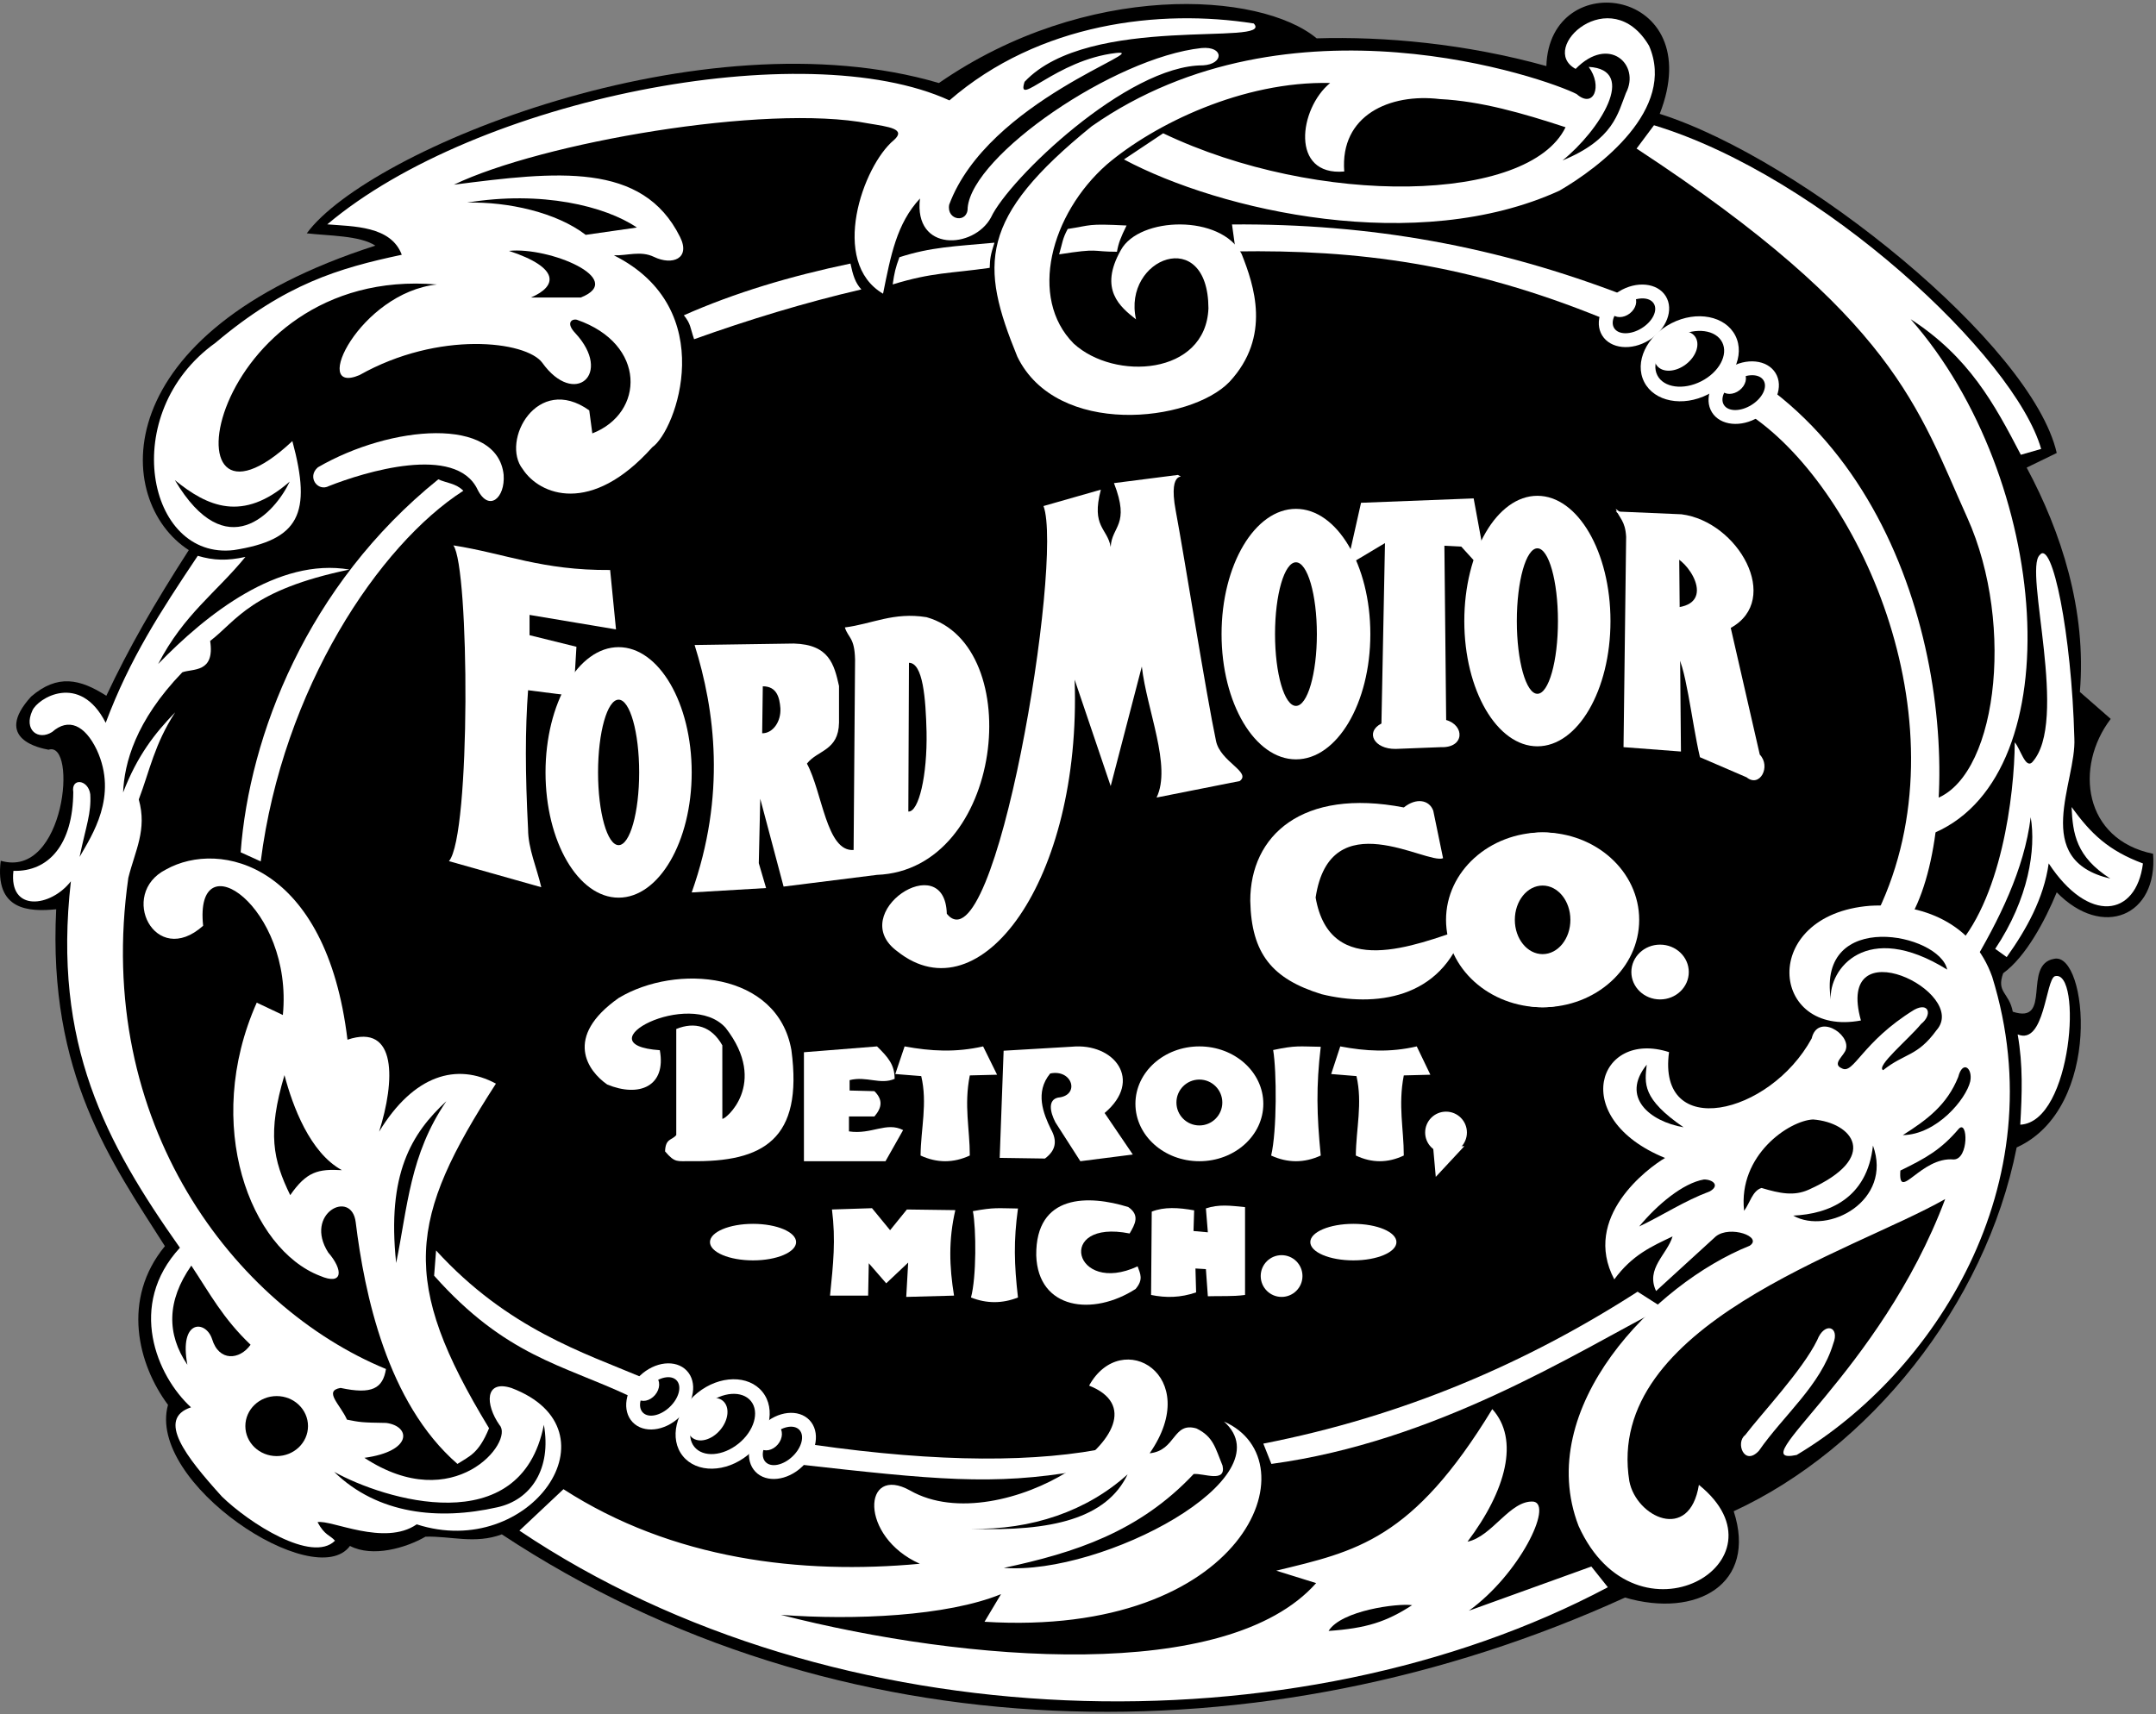
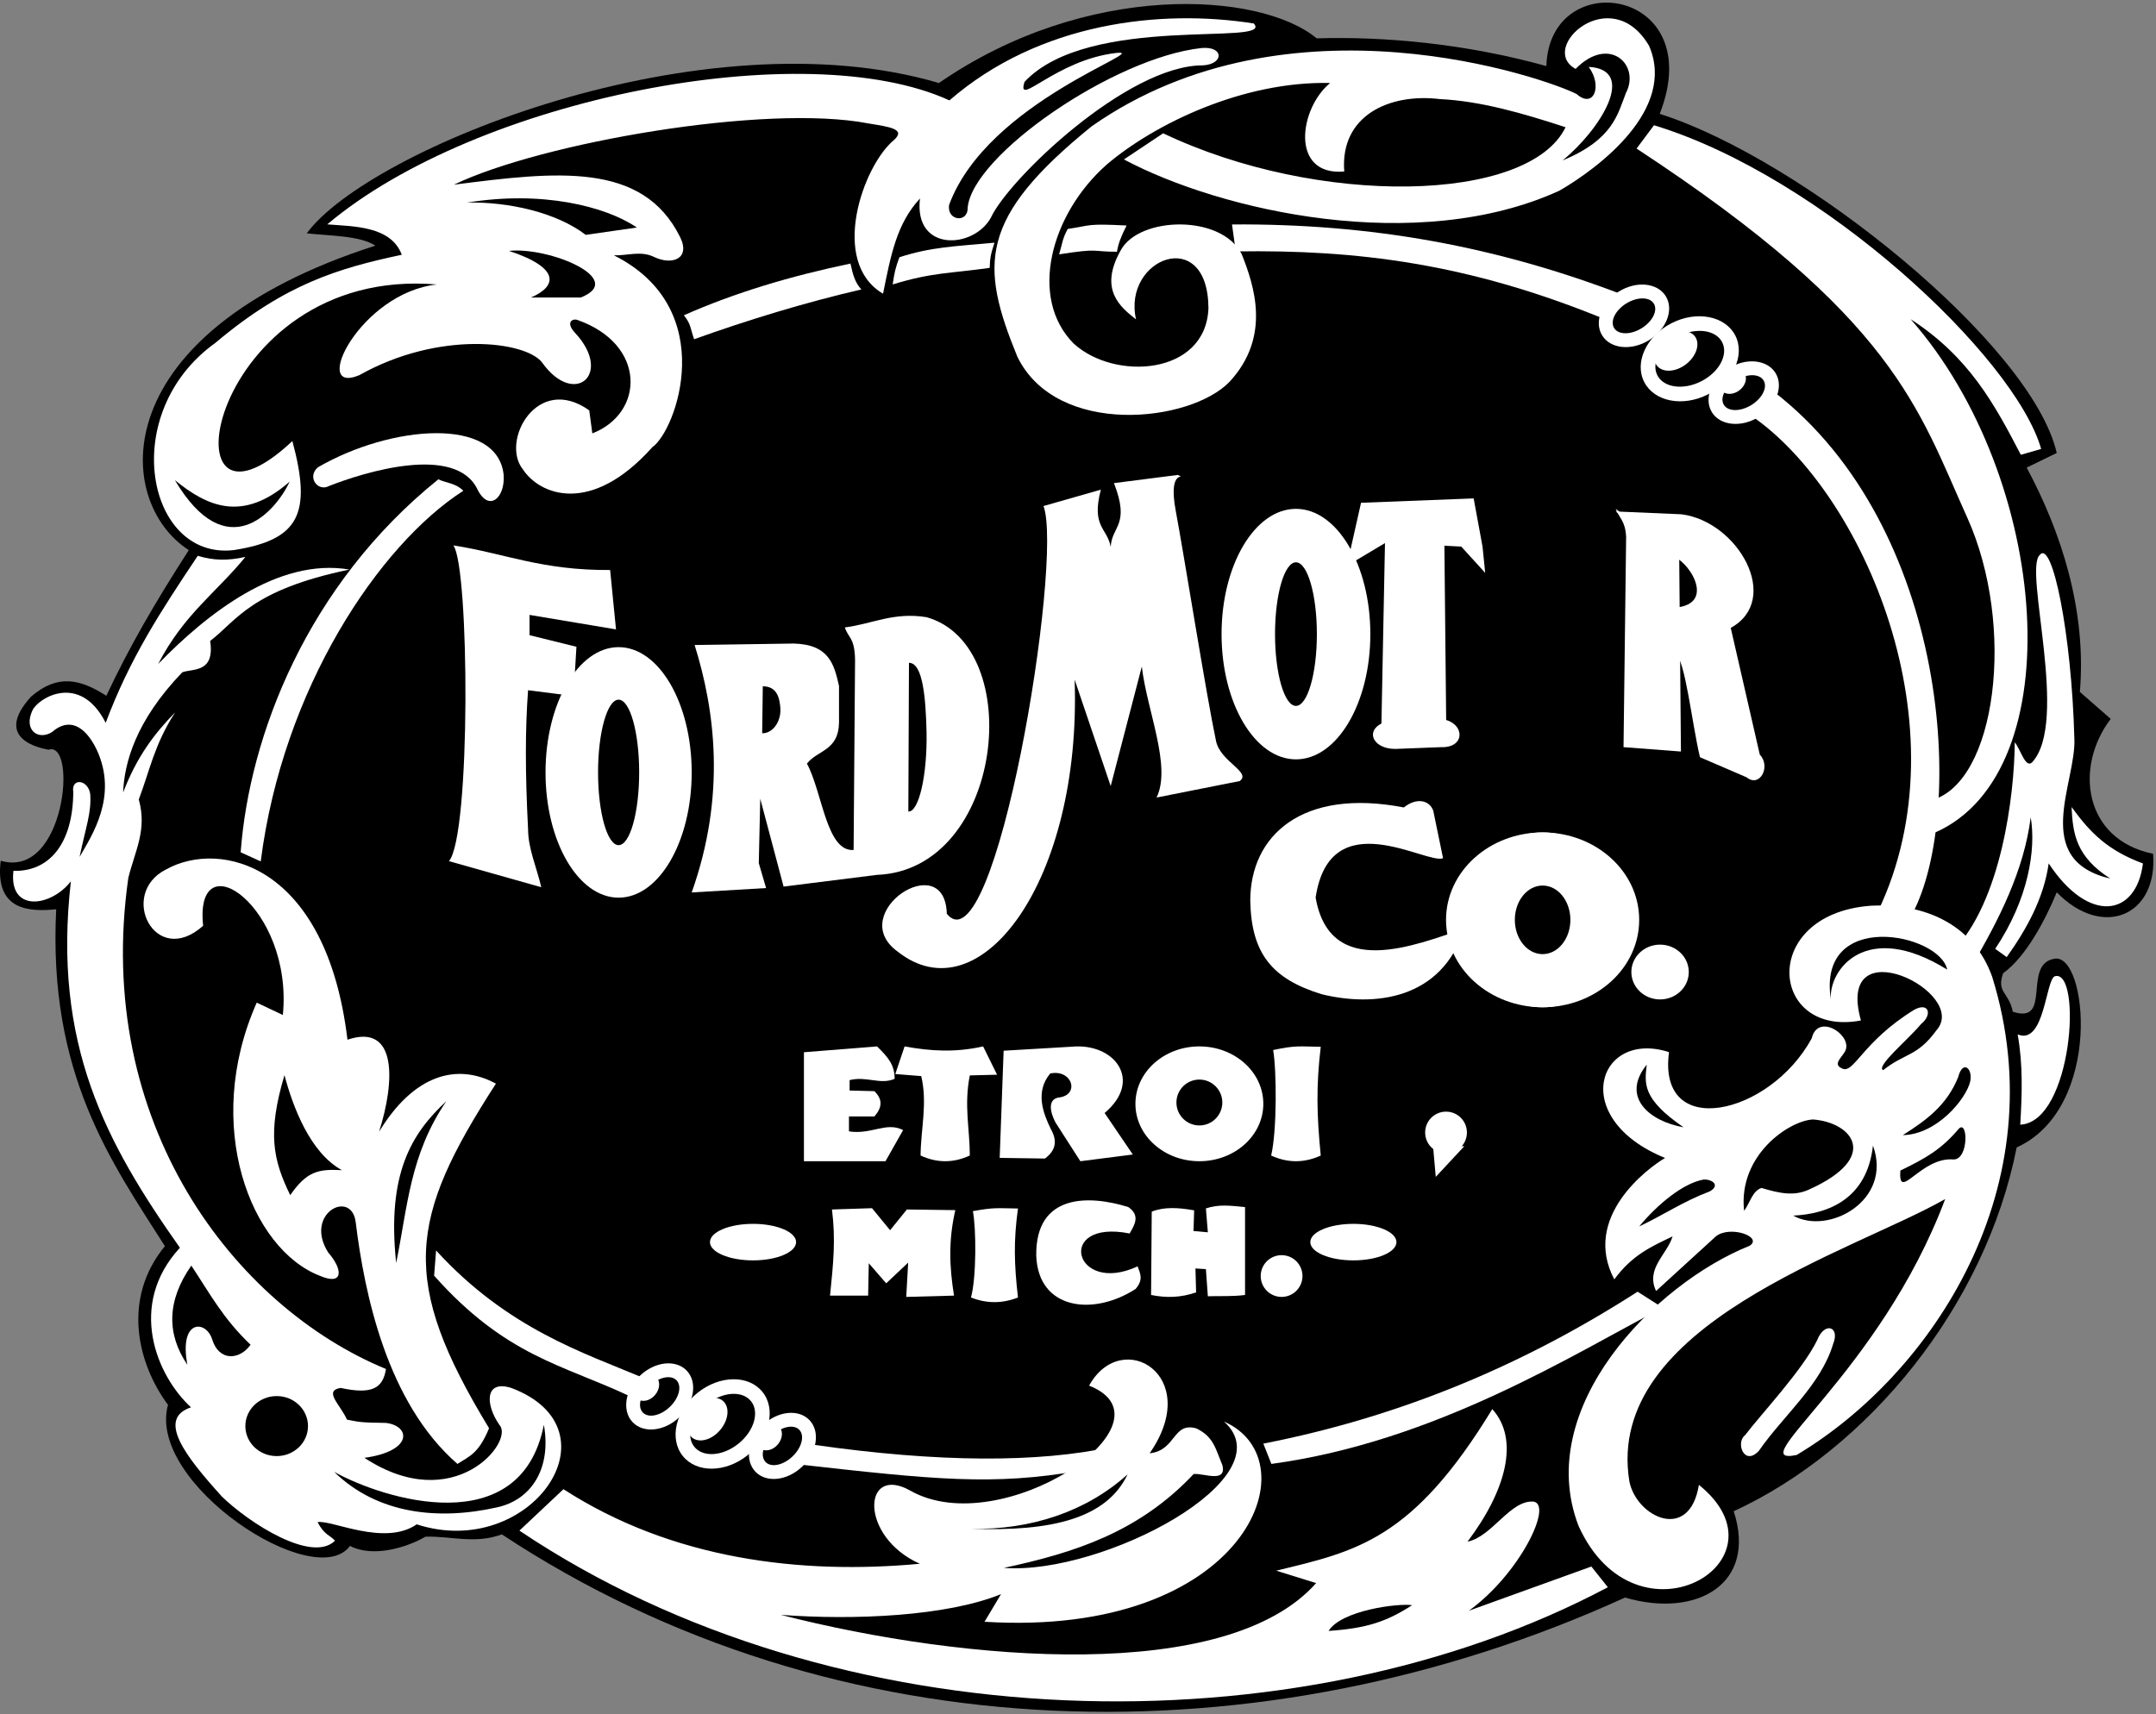
<svg xmlns="http://www.w3.org/2000/svg" width="826" height="657" overflow="hidden">
  <rect width="100%" height="100%" fill="#808080" stroke="none" />
  <defs>
    <clipPath id="clip0">
      <path d="M238 14 1064 14 1064 671 238 671Z" fill-rule="evenodd" clip-rule="evenodd" />
    </clipPath>
  </defs>
  <g clip-path="url(#clip0)" transform="translate(-238 -14)">
    <path d="M742.435 28.692C720.695 10.646 654.199 6.735 597.714 45.816 506.974 19.079 379.135 71.257 355.528 103.412 363.896 104.397 375.798 104.204 381.81 108.133 277.698 141.529 281.352 206.139 310.329 224.812 296.854 245.775 287.501 262.026 278.737 280.633 268.667 274.187 260.078 272.204 249.909 280.95 235.028 297.352 253.715 300.738 256.586 301.309 267.757 297.627 263.027 351.071 238.276 343.856 235.939 362.814 248.912 363.514 259.53 362.448 256.335 425.702 280.818 459.509 301.178 491.549 284.496 511.823 290.78 536.809 302.365 552.371 294 582.364 358.657 624.724 372.08 606.426 380.741 610.938 393.525 607.205 401.008 602.883 410.759 602.587 419.922 605.825 430.262 601.995 558.389 686.628 721.849 689.4 860.575 626.213 887.999 634.229 911.301 621.043 902.214 593.134 953.661 569.435 998.631 514.523 1010.62 453.722 1043.89 438.652 1037.7 378.823 1025.04 381.42 1012.67 383.471 1024.44 406.723 1009.13 401.707 1007.71 394.238 1002.75 394.425 1005.45 386.956 1014.06 380.744 1021.49 366.876 1025.97 355.952 1043.58 373.997 1064.72 364.952 1062.89 341.183 1036.27 335.732 1032.63 307.902 1046.65 289.494L1034.83 279.156C1037.46 247.949 1027.72 217.92 1014.45 193.192L1025.97 187.592C1016.49 146.038 928.69 75.038 873.866 57.63 892.762 9.321 831.569 0.469 830.442 39.32 799.34 30.673 768.238 27.916 742.435 28.692Z" fill-rule="evenodd" />
    <path d="M888.875 583.024C925.135 612.254 864.876 647.618 842.776 598.772 825.344 553.499 871.884 505.996 908.322 491.396 913.54 487.973 900.801 483.434 895.357 487.817L872.467 508.735C868.402 500.089 876.683 494.79 878.791 487.817 870.787 491.632 863.344 494.89 856.462 504.281 843.865 480.406 869.427 461.55 875.91 457.752 838.633 442.558 850.178 408.404 877.434 417.191 872.833 451.132 915.93 441.573 932.092 411.938 934.328 402.297 946.899 410.077 945.207 416.051 944.677 418.498 939.622 421.694 943.616 423.392 948.182 425.987 951.239 413.344 971.388 400.951 977.124 397.853 978.336 402.998 974.018 406.394 969.166 412.299 956.523 422.699 959.462 424.108 967.866 417.427 972.499 418.989 979.897 408.81 992.787 394.322 940.829 368.843 950.954 405.063 915.915 411.646 911.792 364.523 954.421 361.114 974.551 359.94 993.927 367.758 1001.24 388.316 1026.04 468.385 978.445 540.461 926.329 571.57 904.578 576.1 958.232 540.163 983.232 473.5 947.672 493.794 852.541 521.581 862.224 581.592 864.824 595.309 885.269 605.278 888.875 583.024Z" fill="#FFFFFF" fill-rule="evenodd" />
    <path d="M453.87 584.686 437 600.562C558.076 681.881 735.033 685.409 854 622.259L847.674 614.321 800.755 631.255C820.085 617.32 833.088 590.684 825.532 589.449 816.57 588.743 809.717 602.855 800.228 604.796 814.989 585.215 820.26 565.636 809.717 553.993 779.14 604.266 757.526 608.5 726.949 615.909L742.238 620.671C708.147 659.126 608.158 651.011 537.164 632.843 565.281 634.959 600.777 633.372 621.513 624.905L615.187 635.489C715.351 641.663 741.183 573.75 706.917 558.756 731.167 580.276 660.524 617.673 622.568 614.85 649.805 609.029 674.407 601.091 695.319 578.865 699.185 578.512 707.795 582.393 706.389 575.69 703.578 568.811 702.875 564.577 696.373 561.402 687.235 558.756 688.641 569.869 678.449 570.927 699.185 541.116 667.729 522.418 655.253 544.997 690.398 558.932 621.689 605.148 586.719 585.215 568.444 574.984 567.038 602.855 590.41 613.263 544.896 617.496 495.693 611.675 453.87 584.686Z" fill="#FFFFFF" fill-rule="evenodd" />
    <path d="M315.823 368.769C312.312 335.449 350.406 361.579 346.369 402.965L336.362 398.23C315.472 445.229 334.08 492.753 360.588 502.924 369.541 506.782 369.541 500.644 363.748 493.981 354.268 479.074 372.701 469.429 374.281 482.406 377.617 509.588 386.219 551.501 413.254 575 417.818 572.019 421.329 571.142 425.367 561.321 390.959 504.678 394.47 481.179 428 429.27 413.078 421.203 396.576 425.763 383.234 447.684 389.379 428.393 390.256 405.946 371.121 412.435 363.046 345.094 322.318 335.624 301.603 347.198 283.17 356.493 297.39 385.253 315.823 368.769Z" fill="#FFFFFF" fill-rule="evenodd" />
    <path d="M313.764 227C319.849 228.811 325.1 228.95 332.021 227.418 320.876 241.1 308.478 249.35 298.586 268.464 317.168 249.292 344.519 227.611 371.871 232.259 334.041 240.127 328.783 251.756 318.514 259.625 320.385 271.988 311.817 270.142 307.842 271.639 289.844 290.334 285.626 306.522 285.165 317.695 290.555 303.699 297.198 295.136 305.093 286.991 297.111 299.369 295.392 309.24 291.168 320.365 294.428 332.048 289.753 339.971 287.166 350.401 273.719 444.485 327.919 514.75 385.877 538.628 384.673 546.059 380.545 548.476 368.484 545.877 361.783 547.005 368.445 552.312 370.931 558.037 375.942 559.012 376.36 559.151 385.964 559.291 395.429 560.544 396.125 570.156 377.612 572.663 411.993 595.23 435.099 566.395 429.392 560.126 423.824 552.186 423.685 542.575 433.985 545.918 476.161 561.937 441.084 612.224 397.656 598.155 385.268 606.722 364.876 596.274 359.656 597.319 362.44 602.473 364.389 602.194 366.338 604.423 357.585 613.164 333.455 597.689 323.008 587.498 309.182 572.203 297.861 557.743 311.177 553.312 298.068 541.284 286.629 514.212 306.926 492.155 278.527 451.895 258.062 414.144 265.157 351.736 257.402 361.684 241.297 363.692 243.147 347.731 256.635 348.112 265.947 337.628 266.073 317.532 265.18 311.96 271.803 312.657 272.58 318.368 273.027 325.679 270.968 330.483 268.491 342.391 273.193 334.144 283.323 319.21 275.08 301.351 270.496 291.824 264.242 288.984 257.988 294.502 252.674 297.905 246.942 293.786 250.396 286.324 252.385 281.613 268.573 271.469 278.496 290.996 287.746 266.321 299.502 248.332 313.764 227Z" fill="#FFFFFF" fill-rule="evenodd" />
    <path d="M683.633 65.076 668.602 75.099C705.729 94.888 781.01 111.979 835.48 87.05 850.767 78.183 880.314 55.824 869.78 31.538 855.135 6.738 827.001 32.437 841.646 40.404 854.492 27.297 866.568 38.862 860.916 49.656 857.833 57.366 856.291 67.389 836.636 75.485 850.767 64.048 865.669 40.661 846.656 39.633 852.052 46.958 848.583 55.824 842.031 50.042 830.598 44.131 732.065 9.308 656.269 62.378 612.848 97.587 613.362 115.448 627.75 150.657 642.781 181.626 694.039 175.971 709.069 160.295 725.127 142.947 718.447 123.287 713.694 111.336 705.857 96.045 674.512 96.944 667.446 109.794 658.839 124.957 667.189 131.639 673.227 136.394 667.96 112.878 700.847 100.157 700.976 132.153 699.948 157.853 665.005 160.038 649.332 145.646 631.989 128.17 640.468 96.045 662.05 77.027 680.164 61.607 714.079 45.031 747.609 45.801 735.661 55.568 732.193 81.524 753.004 79.725 751.334 58.138 770.476 49.656 789.617 51.969 805.29 52.74 821.348 57.366 837.792 62.763 823.661 91.933 742.856 93.346 683.633 65.076Z" fill="#FFFFFF" fill-rule="evenodd" />
    <path d="M350.013 183.027C357.557 210.936 352.594 220.864 327.619 224.799 294.242 228.792 282.879 172.348 320.547 145.373 347.281 122.814 367.663 116.793 391.926 111.629 387.792 100.529 373.353 100.796 363.387 99.977 420.611 51.667 546.277 27.07 601.742 52.47 636.105 22.667 682.475 17.338 718.339 22.998 726.593 31.948 655.297 18.922 630.53 45.355 627.207 55.655 642.395 36.985 665.589 34.299 680.299 32.695 616.461 52.569 601.653 92.422 600.508 98.558 608.87 99.7 608.725 93.599 610.567 73.453 664.691 36.075 698.302 32.411 707.004 31.625 706.95 38.581 698.891 39.044 669.889 38.926 624.376 82.762 617.637 97.379 611.078 109.427 588.009 110.736 590.456 90.069 581.489 99.73 579.276 111.889 576.312 126.546 555.674 114.427 568.556 77.583 580.438 67.712 585.3 63.414 578.654 62.613 570.758 61.312 531.311 53.649 445.335 68.712 411.892 84.774 451.275 79.704 484.154 75.883 498.522 104.777 502.687 113.071 495.595 115.87 488.504 112.426 483.396 109.982 478.289 112.033 473.181 111.837 514.114 132.356 497.012 179.097 487.914 185.38 464.444 211.655 444.726 203.715 438.267 193.778 429.751 183.025 443.75 157.038 463.752 171.26L464.931 180.085C484.98 172.315 485.767 145.815 459.037 136.548 457.157 136.053 454.611 137.663 458.401 141.654 472.947 157.383 458.03 170.177 445.75 153.004 439.582 144.678 406.147 140.598 375.714 157.745 356.678 165.814 375.916 126.184 405.409 123.016 316.9 115.548 298.935 230.952 350.013 183.027Z" fill="#FFFFFF" fill-rule="evenodd" />
    <path d="M1019.44 226.708C1024.24 220.438 1031.65 256.807 1032.72 296.884 1033.59 313.712 1015.8 343.516 1046.52 350.703 1033.36 342.299 1032.13 333.524 1031.65 323.266 1039.03 333.443 1045.66 339.913 1059 344.899 1056.41 365.406 1038.16 368.116 1022.89 344.871 1021.01 358.323 1014.28 370.293 1006.8 380.779L1002.4 377.613C1015.26 358.328 1018.06 339.414 1016 327.173 1013.52 347.191 1003.96 366.466 992.901 385L986 378.668C1004.78 359.721 1009.76 318.527 1009.89 298.467 1012.08 301.048 1013.91 308.449 1016.47 306.21 1030.89 290.833 1013.23 232.445 1019.44 226.708Z" fill="#FFFFFF" fill-rule="evenodd" />
    <path d="M865 70.94 871.667 62C936.111 81.557 1010 150.843 1020 186.045L1012.22 188.28C1002.04 168.724 992.407 150.843 970 136.316 1023.7 197.407 1031.85 309.905 979.444 333L977.778 320.707C1002.87 314.281 1010.46 253.935 991.667 212.307 972.87 170.679 964.167 135.943 865 70.94Z" fill="#FFFFFF" fill-rule="evenodd" />
    <path d="M1011 410.405C1013.09 422.188 1012.67 433.218 1012 445 1032.05 443.997 1035.8 385.337 1025.28 388.094 1021.69 389.348 1021.36 414.667 1011 410.405Z" fill="#FFFFFF" fill-rule="evenodd" />
    <path d="M906.614 563.938C902.809 566.779 906.21 576.037 911.847 569.991 921.341 556.316 935.556 544.863 940.329 528.967 943.008 522.324 936.99 520.372 934.202 527.552 928.567 539.105 912.745 555.841 906.614 563.938Z" fill="#FFFFFF" fill-rule="evenodd" />
    <path d="M939.421 397C938.579 385.574 952.94 366.28 984 385.57 981.103 371.611 934.092 362.221 939.421 397Z" fill-rule="evenodd" />
    <path d="M966.066 462.573C975.983 457.761 981.705 454.486 988.414 446.596 991.972 442.814 992.323 458.265 986.505 458.329 973.852 457.18 965.147 475.007 966.066 462.573Z" fill-rule="evenodd" />
    <path d="M866 484C872.886 475.696 882.704 467.392 890.811 466 894.171 465.979 897.043 468.262 893.074 470.545 883.154 474.262 875.432 479.515 866 484Z" fill-rule="evenodd" />
    <path d="M868.894 422C858.81 434.485 870.028 443.731 883 446 867.021 435.01 868.083 429.252 868.894 422Z" fill-rule="evenodd" />
    <path d="M967 449C976.415 443.045 983.968 437.343 988.233 426.704 989.931 420.1 993.862 423.37 992.83 428.412 991.275 435.148 980.038 448.789 967 449Z" fill-rule="evenodd" />
    <path d="M925 479.843C938.551 479.226 953.325 473.363 955.566 453 963.208 474.083 938.449 487.453 925 479.843Z" fill-rule="evenodd" />
    <path d="M906.191 478C903.857 456.646 923.488 443.417 932.613 443 947.681 444.146 958.611 457.479 931.021 469.875 925.292 472.479 919.88 471.333 912.876 469.25 909.375 470.292 908.42 475.083 906.191 478Z" fill-rule="evenodd" />
    <path d="M409 436C395.652 448.358 386.149 463.833 389.779 498 394.157 476.606 395.012 456.459 409 436Z" fill-rule="evenodd" />
    <path d="M369 462.43C359.881 461.915 355.478 462.944 349.189 472 342.585 458.416 340.384 448.228 346.987 426 350.132 437.937 356.736 455.741 369 462.43Z" fill-rule="evenodd" />
    <path d="M441.427 128C451.539 123.671 452.662 116.637 433 110.144 448.355 108.521 478.317 120.966 460.527 128L441.427 128Z" fill-rule="evenodd" />
    <path d="M305 198C317.408 208.105 330.951 214.352 349 198.551 343.359 210.494 324.743 231.255 305 198Z" fill-rule="evenodd" />
    <path d="M417 91.642C432.69 91.268 451.181 95.387 462.388 104L482 101.192C469.859 92.953 445.391 86.962 417 91.642Z" fill-rule="evenodd" />
    <path d="M311.296 499C301.836 512.519 301.836 525.308 309.783 537 306.503 519.461 316.846 519.827 319.243 527.135 321.891 535.904 329.838 535.173 334 529.327 323.405 519.218 318.486 509.84 311.296 499Z" fill-rule="evenodd" />
    <path d="M366 578.028C384.939 588.574 437.519 605.008 446.366 560 449.356 576.801 441.506 588.82 428.424 591.64 406.121 596.668 382.696 594.338 366 578.028Z" fill-rule="evenodd" />
    <path d="M332 560.5C332 554.149 337.373 549 344 549 350.627 549 356 554.149 356 560.5 356 566.851 350.627 572 344 572 337.373 572 332 566.851 332 560.5Z" fill-rule="evenodd" />
    <path d="M610 599.847C633.141 600.366 654.398 593.106 670 579 661.937 595.906 640.995 600.988 610 599.847Z" fill-rule="evenodd" />
    <path d="M747 639C751.867 631.125 773.511 628.333 779 629.131 769.162 635.511 761.498 638.003 747 639Z" fill-rule="evenodd" />
    <path d="M359.801 193.077C355.513 196.715 359.667 202.604 364.07 200.242 377.352 194.988 412.691 184.001 420.992 201.675 425.306 210.266 431.605 204.854 430.953 195.943 428.581 173.492 387.788 176.836 359.801 193.077Z" fill="#FFFFFF" fill-rule="evenodd" />
    <path d="M505.228 547.763C513.646 540.967 524.781 540.797 530.098 547.384 535.416 553.97 532.902 564.819 524.484 571.615 516.066 578.412 504.931 578.581 499.614 571.995 494.296 565.408 496.81 554.559 505.228 547.763ZM508.777 552.16C502.787 556.995 500.653 564.287 504.01 568.445 507.367 572.604 514.945 572.055 520.935 567.219 526.925 562.383 529.059 555.092 525.702 550.933 522.345 546.775 514.767 547.324 508.777 552.16Z" fill="#FFFFFF" fill-rule="evenodd" />
    <path d="M483.167 541.196C488.889 535.739 496.916 534.869 501.097 539.253 505.277 543.636 504.028 551.614 498.306 557.07 492.584 562.527 484.556 563.397 480.375 559.013 476.195 554.63 477.445 546.652 483.167 541.196ZM486.883 545.092C483.313 548.497 482.144 553.066 484.272 555.297 486.4 557.529 491.02 556.578 494.59 553.174 498.16 549.769 499.328 545.2 497.2 542.969 495.072 540.737 490.453 541.688 486.883 545.092Z" fill="#FFFFFF" fill-rule="evenodd" />
    <path d="M482.095 550.001C480.273 548.458 480.397 545.316 482.372 542.982 484.348 540.649 487.427 540.008 489.249 541.551 491.072 543.094 490.948 546.237 488.973 548.57 486.997 550.903 483.918 551.544 482.095 550.001Z" fill="#FFFFFF" fill-rule="evenodd" />
    <path d="M503.075 564.86C500.366 562.567 500.83 557.567 504.11 553.693 507.39 549.819 512.245 548.537 514.953 550.829 517.661 553.122 517.198 558.122 513.917 561.996 510.637 565.87 505.783 567.152 503.075 564.86Z" fill="#FFFFFF" fill-rule="evenodd" />
    <path d="M530.196 560.159C535.918 554.703 543.945 553.833 548.126 558.216 552.306 562.6 551.057 570.578 545.335 576.034 539.613 581.491 531.585 582.361 527.404 577.977 523.224 573.594 524.474 565.616 530.196 560.159ZM533.912 564.056C530.342 567.461 529.173 572.03 531.301 574.261 533.429 576.493 538.049 575.542 541.619 572.138 545.189 568.733 546.357 564.164 544.229 561.932 542.101 559.701 537.482 560.652 533.912 564.056Z" fill="#FFFFFF" fill-rule="evenodd" />
    <path d="M529.124 568.965C527.302 567.422 527.426 564.28 529.401 561.946 531.377 559.613 534.456 558.972 536.278 560.515 538.101 562.058 537.977 565.201 536.001 567.534 534.026 569.867 530.947 570.508 529.124 568.965Z" fill="#FFFFFF" fill-rule="evenodd" />
    <path d="M878.427 137.831C888.07 132.925 898.999 135.066 902.837 142.611 906.675 150.156 901.969 160.249 892.325 165.154 882.682 170.059 871.753 167.919 867.916 160.374 864.078 152.829 868.784 142.736 878.427 137.831ZM880.989 142.867C874.127 146.357 870.529 153.048 872.952 157.812 875.375 162.576 882.902 163.608 889.764 160.118 896.625 156.628 900.224 149.936 897.801 145.173 895.378 140.409 887.851 139.377 880.989 142.867Z" fill="#FFFFFF" fill-rule="evenodd" />
    <path d="M858.242 125.698C864.97 121.545 873.004 122.357 876.186 127.512 879.368 132.666 876.493 140.212 869.765 144.365 863.036 148.518 855.003 147.706 851.821 142.552 848.639 137.397 851.514 129.852 858.242 125.698ZM861.07 130.28C856.873 132.872 854.783 137.099 856.403 139.724 858.022 142.348 862.738 142.374 866.936 139.783 871.134 137.192 873.224 132.964 871.604 130.34 869.984 127.716 865.268 127.689 861.07 130.28Z" fill="#FFFFFF" fill-rule="evenodd" />
-     <path d="M855.37 134.091C853.907 132.204 854.679 129.156 857.095 127.282 859.511 125.408 862.656 125.419 864.119 127.306 865.583 129.193 864.81 132.242 862.394 134.116 859.979 135.989 856.834 135.978 855.37 134.091Z" fill="#FFFFFF" fill-rule="evenodd" />
    <path d="M872.779 154.11C870.605 151.306 872.094 146.511 876.105 143.4 880.117 140.289 885.131 140.041 887.306 142.845 889.481 145.649 887.992 150.444 883.98 153.555 879.969 156.666 874.954 156.914 872.779 154.11Z" fill="#FFFFFF" fill-rule="evenodd" />
    <path d="M900.286 155.13C907.014 150.976 915.048 151.788 918.23 156.943 921.411 162.097 918.537 169.643 911.808 173.796 905.08 177.949 897.046 177.138 893.864 171.983 890.683 166.828 893.557 159.283 900.286 155.13ZM903.114 159.711C898.916 162.303 896.826 166.531 898.446 169.155 900.066 171.779 904.782 171.805 908.98 169.214 913.178 166.623 915.268 162.395 913.648 159.771 912.028 157.147 907.312 157.12 903.114 159.711Z" fill="#FFFFFF" fill-rule="evenodd" />
    <path d="M897.414 163.522C895.95 161.635 896.723 158.587 899.139 156.713 901.555 154.839 904.7 154.85 906.163 156.737 907.626 158.624 906.854 161.673 904.438 163.547 902.022 165.42 898.877 165.409 897.414 163.522Z" fill="#FFFFFF" fill-rule="evenodd" />
    <path d="M330.201 340.611C333.508 296.03 355.572 238.256 405.922 197.688 409.117 199.149 412.67 199.177 415.507 202.07 383.229 222.802 346.322 277.865 337.888 344.115L330.201 340.611Z" fill="#FFFFFF" fill-rule="evenodd" />
    <path d="M478.953 548.903C453.407 536.906 431.82 533.743 404.319 502.87L405.07 493.201C432.458 523.221 461.811 532.475 483.901 541.808L478.953 548.903Z" fill="#FFFFFF" fill-rule="evenodd" />
    <path d="M651.62 577.619C618.475 583.416 595.726 580.99 543.844 575.182L549.822 567.674C597.724 574.531 635.781 574.568 663.748 568.544L651.62 577.619Z" fill="#FFFFFF" fill-rule="evenodd" />
    <path d="M722 567.22 725.088 575C788.081 566.441 840.804 532.944 875 515.129L865.384 509C822.689 536.468 775.494 556.77 722 567.22Z" fill="#FFFFFF" fill-rule="evenodd" />
    <path d="M957.492 363.245 970.753 364C990.994 325.534 985.155 216.195 917.44 164L909 173.347C951.627 202.547 991.216 292.647 957.492 363.245Z" fill="#FFFFFF" fill-rule="evenodd" />
    <path d="M852.033 136 861 127.448C811.264 108.206 762.964 99.654 710 100.011L711.435 110.344C757.942 109.632 800.504 114.977 852.033 136Z" fill="#FFFFFF" fill-rule="evenodd" />
    <path d="M500 134.823C502.734 138.249 502.333 139.362 503.922 144 524.535 136.612 546.143 129.993 568 124.911 565.623 122.342 564.78 119.405 563.829 115 540.81 119.814 519.534 126.166 500 134.823Z" fill="#FFFFFF" fill-rule="evenodd" />
    <path d="M582.581 112.576C581.065 116.657 580.658 118.487 580 123 595.333 118.305 601.843 118.845 617.175 116.642 617.288 113.146 617.442 111.784 619 107 603.499 108.443 594.805 108.64 582.581 112.576Z" fill="#FFFFFF" fill-rule="evenodd" />
    <path d="M647.061 101.743C644.983 105.577 645.069 107.085 643.77 111.47 659.497 109.004 655.808 110.47 665.924 110.478 666.54 107.023 667.389 104.944 669.61 100.418 654.188 99.633 656.377 100.335 647.061 101.743Z" fill="#FFFFFF" fill-rule="evenodd" />
    <path d="M503 356 531.501 354.317 528.706 344.778 529.265 320.09 538.207 353.756 573.972 349.267C622.591 347.396 631.532 261.363 592.973 250.516 580.306 248.458 572.109 253.134 561.678 254.443 562.982 258.558 565.404 258.184 565.59 266.787 565.404 291.101 565.217 315.415 565.031 339.728 554.599 340.476 553.109 317.659 547.148 306.624 551.246 301.387 559.256 301.762 559.443 290.914L559.443 276.887C557.58 268.657 555.717 260.989 542.119 260.615L504.118 261.176C511.936 286.168 516.226 318.781 503 356Z" fill="#FFFFFF" fill-rule="evenodd" />
    <path d="M410 344.008C418.421 334.202 417.86 231.141 411.684 223 431.708 226.146 445.556 232.621 471.754 232.436L474 255.195 440.877 249.644 440.877 257.415 458.842 261.856 457.719 280.729 440.316 278.508C439.193 293.496 439.193 310.148 440.316 331.797 440.316 339.198 443.684 346.599 445.368 354L410 344.008Z" fill="#FFFFFF" fill-rule="evenodd" />
    <path d="M447 310C447 283.49 459.536 262 475 262 490.464 262 503 283.49 503 310 503 336.51 490.464 358 475 358 459.536 358 447 336.51 447 310ZM467.125 310C467.125 325.395 470.651 337.875 475 337.875 479.349 337.875 482.875 325.395 482.875 310 482.875 294.605 479.349 282.125 475 282.125 470.651 282.125 467.125 294.605 467.125 310Z" fill="#FFFFFF" fill-rule="evenodd" />
    <path d="M530 294.999C530.08 288.999 530.16 283 530.241 277 535.615 277 536.658 281.31 536.978 285.366 537.299 290.605 534.011 295.083 530 294.999Z" fill-rule="evenodd" />
    <path d="M586 324.996C586.08 305.998 586.16 286.999 586.241 268 591.615 268 592.658 281.647 592.978 294.491 593.299 311.082 590.011 325.264 586 324.996Z" fill-rule="evenodd" />
    <path d="M600.741 364.19C600.036 338.557 561.714 363.955 581.834 378.611 613.416 403.761 652.388 351.694 649.712 274.447L663.524 315.239 675.453 269.426C677.337 286.161 686.945 307.597 681.104 319.632L712.963 313.312C717.544 309.873 705.567 305.971 703.886 297.989 700.19 280.607 691.656 226.858 688.436 209.692 685.215 192.526 693.152 198.151 689.266 196L664.78 199.138C671.079 215.354 663.943 215.455 663.524 223.613 662.269 216.292 655.975 216.02 659.757 201.648L637.783 207.924C645.526 228.634 619.367 386.782 600.741 364.19Z" fill="#FFFFFF" fill-rule="evenodd" />
-     <path d="M799 252C799 225.49 811.536 204 827 204 842.464 204 855 225.49 855 252 855 278.51 842.464 300 827 300 811.536 300 799 278.51 799 252ZM819.125 252C819.125 267.395 822.651 279.875 827 279.875 831.349 279.875 834.875 267.395 834.875 252 834.875 236.605 831.349 224.125 827 224.125 822.651 224.125 819.125 236.605 819.125 252Z" fill="#FFFFFF" fill-rule="evenodd" />
    <path d="M706 257C706 230.49 718.76 209 734.5 209 750.24 209 763 230.49 763 257 763 283.51 750.24 305 734.5 305 718.76 305 706 283.51 706 257ZM726.485 257C726.485 272.196 730.073 284.515 734.5 284.515 738.927 284.515 742.515 272.196 742.515 257 742.515 241.804 738.927 229.485 734.5 229.485 730.073 229.485 726.485 241.804 726.485 257Z" fill="#FFFFFF" fill-rule="evenodd" />
    <path d="M754 230.846 759.436 206.678 802.583 205 805.981 223.461 807 233.531 797.827 223.461 791.372 223.126C791.598 244.16 791.825 268.887 792.051 289.922 799.186 291.936 799.186 300.663 790.013 300.327L772.686 300.999C764.419 301.111 760.908 294.509 767.25 291.264L768.609 222.119 754 230.846Z" fill="#FFFFFF" fill-rule="evenodd" />
    <path d="M857 210 882.202 211.083C903.999 213.874 920.741 243.788 901.078 254.616L912.201 303.171C916.583 307.748 912.201 316.008 907.145 311.878L889.28 304.176C886.134 290.893 883.662 266.894 879.842 264.327L876.134 246.914C896.696 247.807 885.91 229.947 879.505 227.491L857 210Z" fill="#FFFFFF" fill-rule="evenodd" />
-     <path d="M857 209C858.333 212.581 860.667 213.477 861 219.744L860 300.321 882 302C881.778 277.043 881.556 252.087 881.333 227.13L857 209Z" fill="#FFFFFF" fill-rule="evenodd" />
+     <path d="M857 209C858.333 212.581 860.667 213.477 861 219.744L860 300.321 882 302C881.778 277.043 881.556 252.087 881.333 227.13L857 209" fill="#FFFFFF" fill-rule="evenodd" />
    <path d="M787.107 324.684 790.862 342.887C784.564 345.407 747.589 321.168 742.038 357.951 747.558 389.687 780.262 376.156 799 369.877 790.33 397.172 764.45 399.957 744.307 394.99 725.395 389.148 717.407 379.49 717 359.207 716.984 334.212 736.822 315.896 775.84 323.428 780.593 319.595 785.596 320.514 787.107 324.684Z" fill="#FFFFFF" fill-rule="evenodd" />
    <path d="M792 366.5C792 347.998 808.565 333 829 333 849.435 333 866 347.998 866 366.5 866 385.002 849.435 400 829 400 808.565 400 792 385.002 792 366.5ZM808.75 366.5C808.75 375.751 817.816 383.25 829 383.25 840.184 383.25 849.25 375.751 849.25 366.5 849.25 357.249 840.184 349.75 829 349.75 817.816 349.75 808.75 357.249 808.75 366.5Z" fill="#FFFFFF" fill-rule="evenodd" />
    <path d="M798 366.5C798 347.998 811.879 333 829 333 846.121 333 860 347.998 860 366.5 860 385.002 846.121 400 829 400 811.879 400 798 385.002 798 366.5ZM818.359 366.5C818.359 373.758 823.123 379.641 829 379.641 834.877 379.641 839.641 373.758 839.641 366.5 839.641 359.242 834.877 353.359 829 353.359 823.123 353.359 818.359 359.242 818.359 366.5Z" fill="#FFFFFF" fill-rule="evenodd" />
    <path d="M863 386.5C863 380.701 867.925 376 874 376 880.075 376 885 380.701 885 386.5 885 392.299 880.075 397 874 397 867.925 397 863 392.299 863 386.5Z" fill="#FFFFFF" fill-rule="evenodd" />
    <path d="M546 417.237 546 459 577.25 459 584 447.068C577.583 443.753 571.917 448.891 563.25 447.565 563.25 445.659 563.25 443.753 563.25 441.847L573 441.847C576 438.367 576.25 435.384 573 432.153L563.5 431.904 563.5 427.927C570 426.269 575.25 429.832 580.75 427.429 580.75 422.043 578.25 419.143 574 415L546 417.237Z" fill="#FFFFFF" fill-rule="evenodd" />
    <path d="M670.778 486.691C672.907 483.067 674.781 479.69 670.267 476.561 655.19 471.866 634.747 471.372 635.002 495.091 635.684 515.927 656.808 518.48 673.078 507.939 676.144 504.315 674.867 502.174 673.844 499.291 649.312 510.656 642.157 481.008 670.778 486.691Z" fill="#FFFFFF" fill-rule="evenodd" />
    <path d="M584.569 415C594.595 416.853 604.111 417.382 614.647 415L620 425.851 609.549 426.116C607.255 437.673 609.549 446.583 609.549 456.817 603.261 459.728 596.974 459.728 590.686 456.817 590.771 446.671 593.405 436.79 590.941 426.38L581 425.587 584.569 415Z" fill="#FFFFFF" fill-rule="evenodd" />
    <path d="M622.507 416.654 621 457.717 638.335 457.973C642.606 454.808 643.108 451.13 640.596 446.681 637.749 440.778 634.399 432.566 640.345 425.38 648.887 423.583 651.901 433.849 643.36 434.619 639.507 435.474 640.177 439.923 642.355 444.115L651.901 459 672 456.434 661.197 440.522C676.103 427.946 664.882 413.574 648.635 415.114L622.507 416.654Z" fill="#FFFFFF" fill-rule="evenodd" />
-     <path d="M497.086 408.325 497.086 448.977C495.405 451.062 492.971 450.156 492.797 455.231 496.661 459.803 497.511 458.893 502.63 458.979 530.472 459.424 545.758 450.648 541.205 416.456 535.971 386.361 497.086 383.179 475.026 396.443 453.717 411.478 463.296 424.521 470.614 429.589 482.862 434.681 493.352 430.303 490.783 416.456 460.717 414.412 502.192 392.514 515.979 407.856 532.78 429.428 515.495 443.43 514.743 442.723L514.733 414.58C510.609 407.262 504.224 405.426 497.086 408.325Z" fill="#FFFFFF" fill-rule="evenodd" />
    <path d="M673 437C673 424.85 683.969 415 697.5 415 711.031 415 722 424.85 722 437 722 449.15 711.031 459 697.5 459 683.969 459 673 449.15 673 437ZM684 437C684 443.075 690.044 448 697.5 448 704.956 448 711 443.075 711 437 711 430.925 704.956 426 697.5 426 690.044 426 684 430.925 684 437Z" fill="#FFFFFF" fill-rule="evenodd" />
    <path d="M677 436.5C677 425.178 686.178 416 697.5 416 708.822 416 718 425.178 718 436.5 718 447.822 708.822 457 697.5 457 686.178 457 677 447.822 677 436.5ZM688.71 436.5C688.71 441.355 692.645 445.29 697.5 445.29 702.355 445.29 706.29 441.355 706.29 436.5 706.29 431.645 702.355 427.71 697.5 427.71 692.645 427.71 688.71 431.645 688.71 436.5Z" fill="#FFFFFF" fill-rule="evenodd" />
-     <path d="M751.477 415C761.246 416.853 770.518 417.382 780.784 415L786 425.851 775.817 426.116C773.582 437.673 775.817 446.583 775.817 456.817 769.691 459.728 763.564 459.728 757.438 456.817 757.521 446.671 760.087 436.79 757.686 426.38L748 425.587 751.477 415Z" fill="#FFFFFF" fill-rule="evenodd" />
    <path d="M725.77 416.386C734.586 414.516 735.698 415.044 744 415.147 742.203 430.278 742.459 441.197 744 456.824 737.667 459.725 731.333 459.725 725 456.824 727.225 447.4 727.14 424.571 725.77 416.386Z" fill="#FFFFFF" fill-rule="evenodd" />
    <path d="M610.73 478.134C619.081 476.604 620.135 477.036 628 477.12 626.297 489.5 626.54 498.434 628 511.22 622 513.593 616 513.594 610 511.22 612.108 503.509 612.027 484.831 610.73 478.134Z" fill="#FFFFFF" fill-rule="evenodd" />
    <path d="M556.742 477.496C558.227 489.243 557.237 498.26 556 510.504L570.598 510.504C570.68 506.367 570.763 502.231 570.845 498.095L577.526 505.788 585.938 497.847 585.196 511 603.505 510.504C601.691 499.336 601.361 489.161 604 477.745L585.443 477.496 579.01 485.438 572.082 477 556.742 477.496Z" fill="#FFFFFF" fill-rule="evenodd" />
    <path d="M679.25 478.321C679.167 488.965 679.083 499.61 679 510.254 684.75 511.41 690.25 511.327 696.25 509.264 696.167 506.211 696.083 503.158 696 500.105L700 500.353 700.75 510.75C705.5 510.584 710 510.915 715 510.254L715 476.588C709.25 476.011 705 475.433 700 477.083L700.75 486.242 695.25 485.747 695.5 477.826C689.5 476.753 684 476.423 679.25 478.321Z" fill="#FFFFFF" fill-rule="evenodd" />
    <path d="M721 503C721 498.582 724.582 495 729 495 733.418 495 737 498.582 737 503 737 507.418 733.418 511 729 511 724.582 511 721 507.418 721 503Z" fill="#FFFFFF" fill-rule="evenodd" />
    <path d="M740 490C740 486.134 747.387 483 756.5 483 765.613 483 773 486.134 773 490 773 493.866 765.613 497 756.5 497 747.387 497 740 493.866 740 490Z" fill="#FFFFFF" fill-rule="evenodd" />
    <path d="M510 490C510 486.134 517.387 483 526.5 483 535.613 483 543 486.134 543 490 543 493.866 535.613 497 526.5 497 517.387 497 510 493.866 510 490Z" fill="#FFFFFF" fill-rule="evenodd" />
    <path d="M784 448C784 443.582 787.582 440 792 440 796.418 440 800 443.582 800 448 800 452.418 796.418 456 792 456 787.582 456 784 452.418 784 448Z" fill="#FFFFFF" fill-rule="evenodd" />
    <path d="M799 453.245 788.067 465 787 453 799 453.245Z" fill="#FFFFFF" fill-rule="evenodd" />
  </g>
</svg>